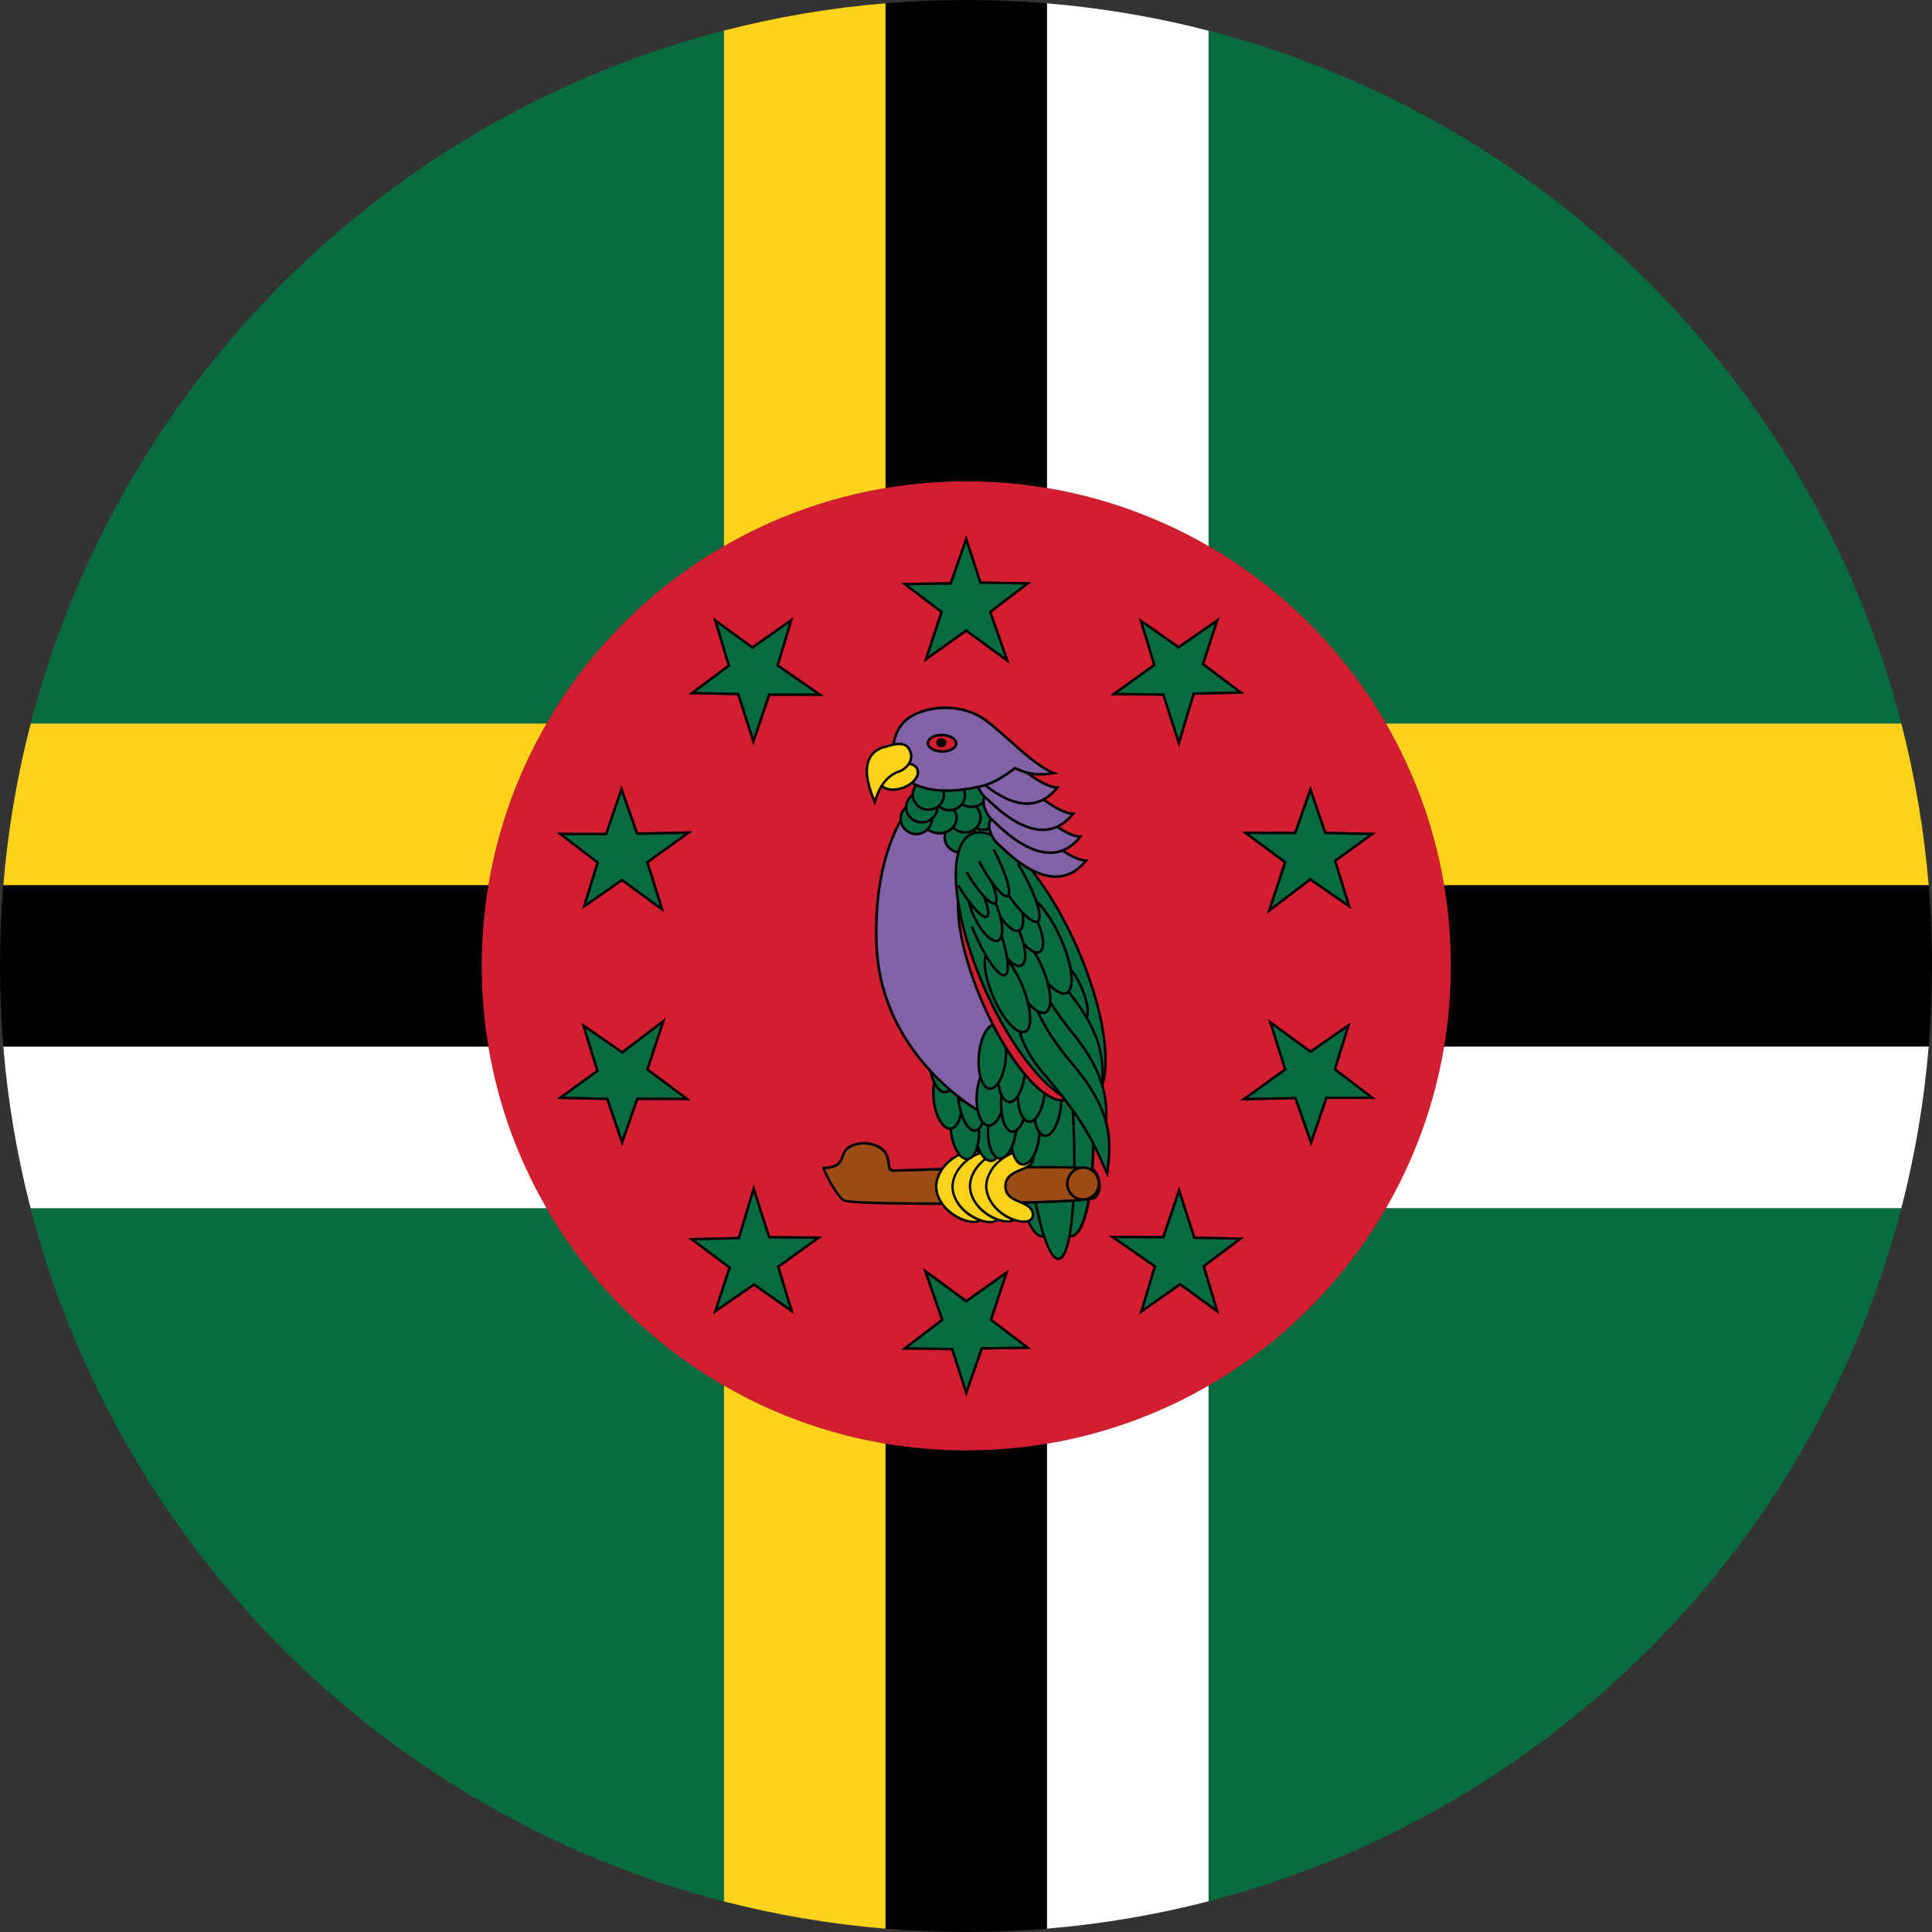
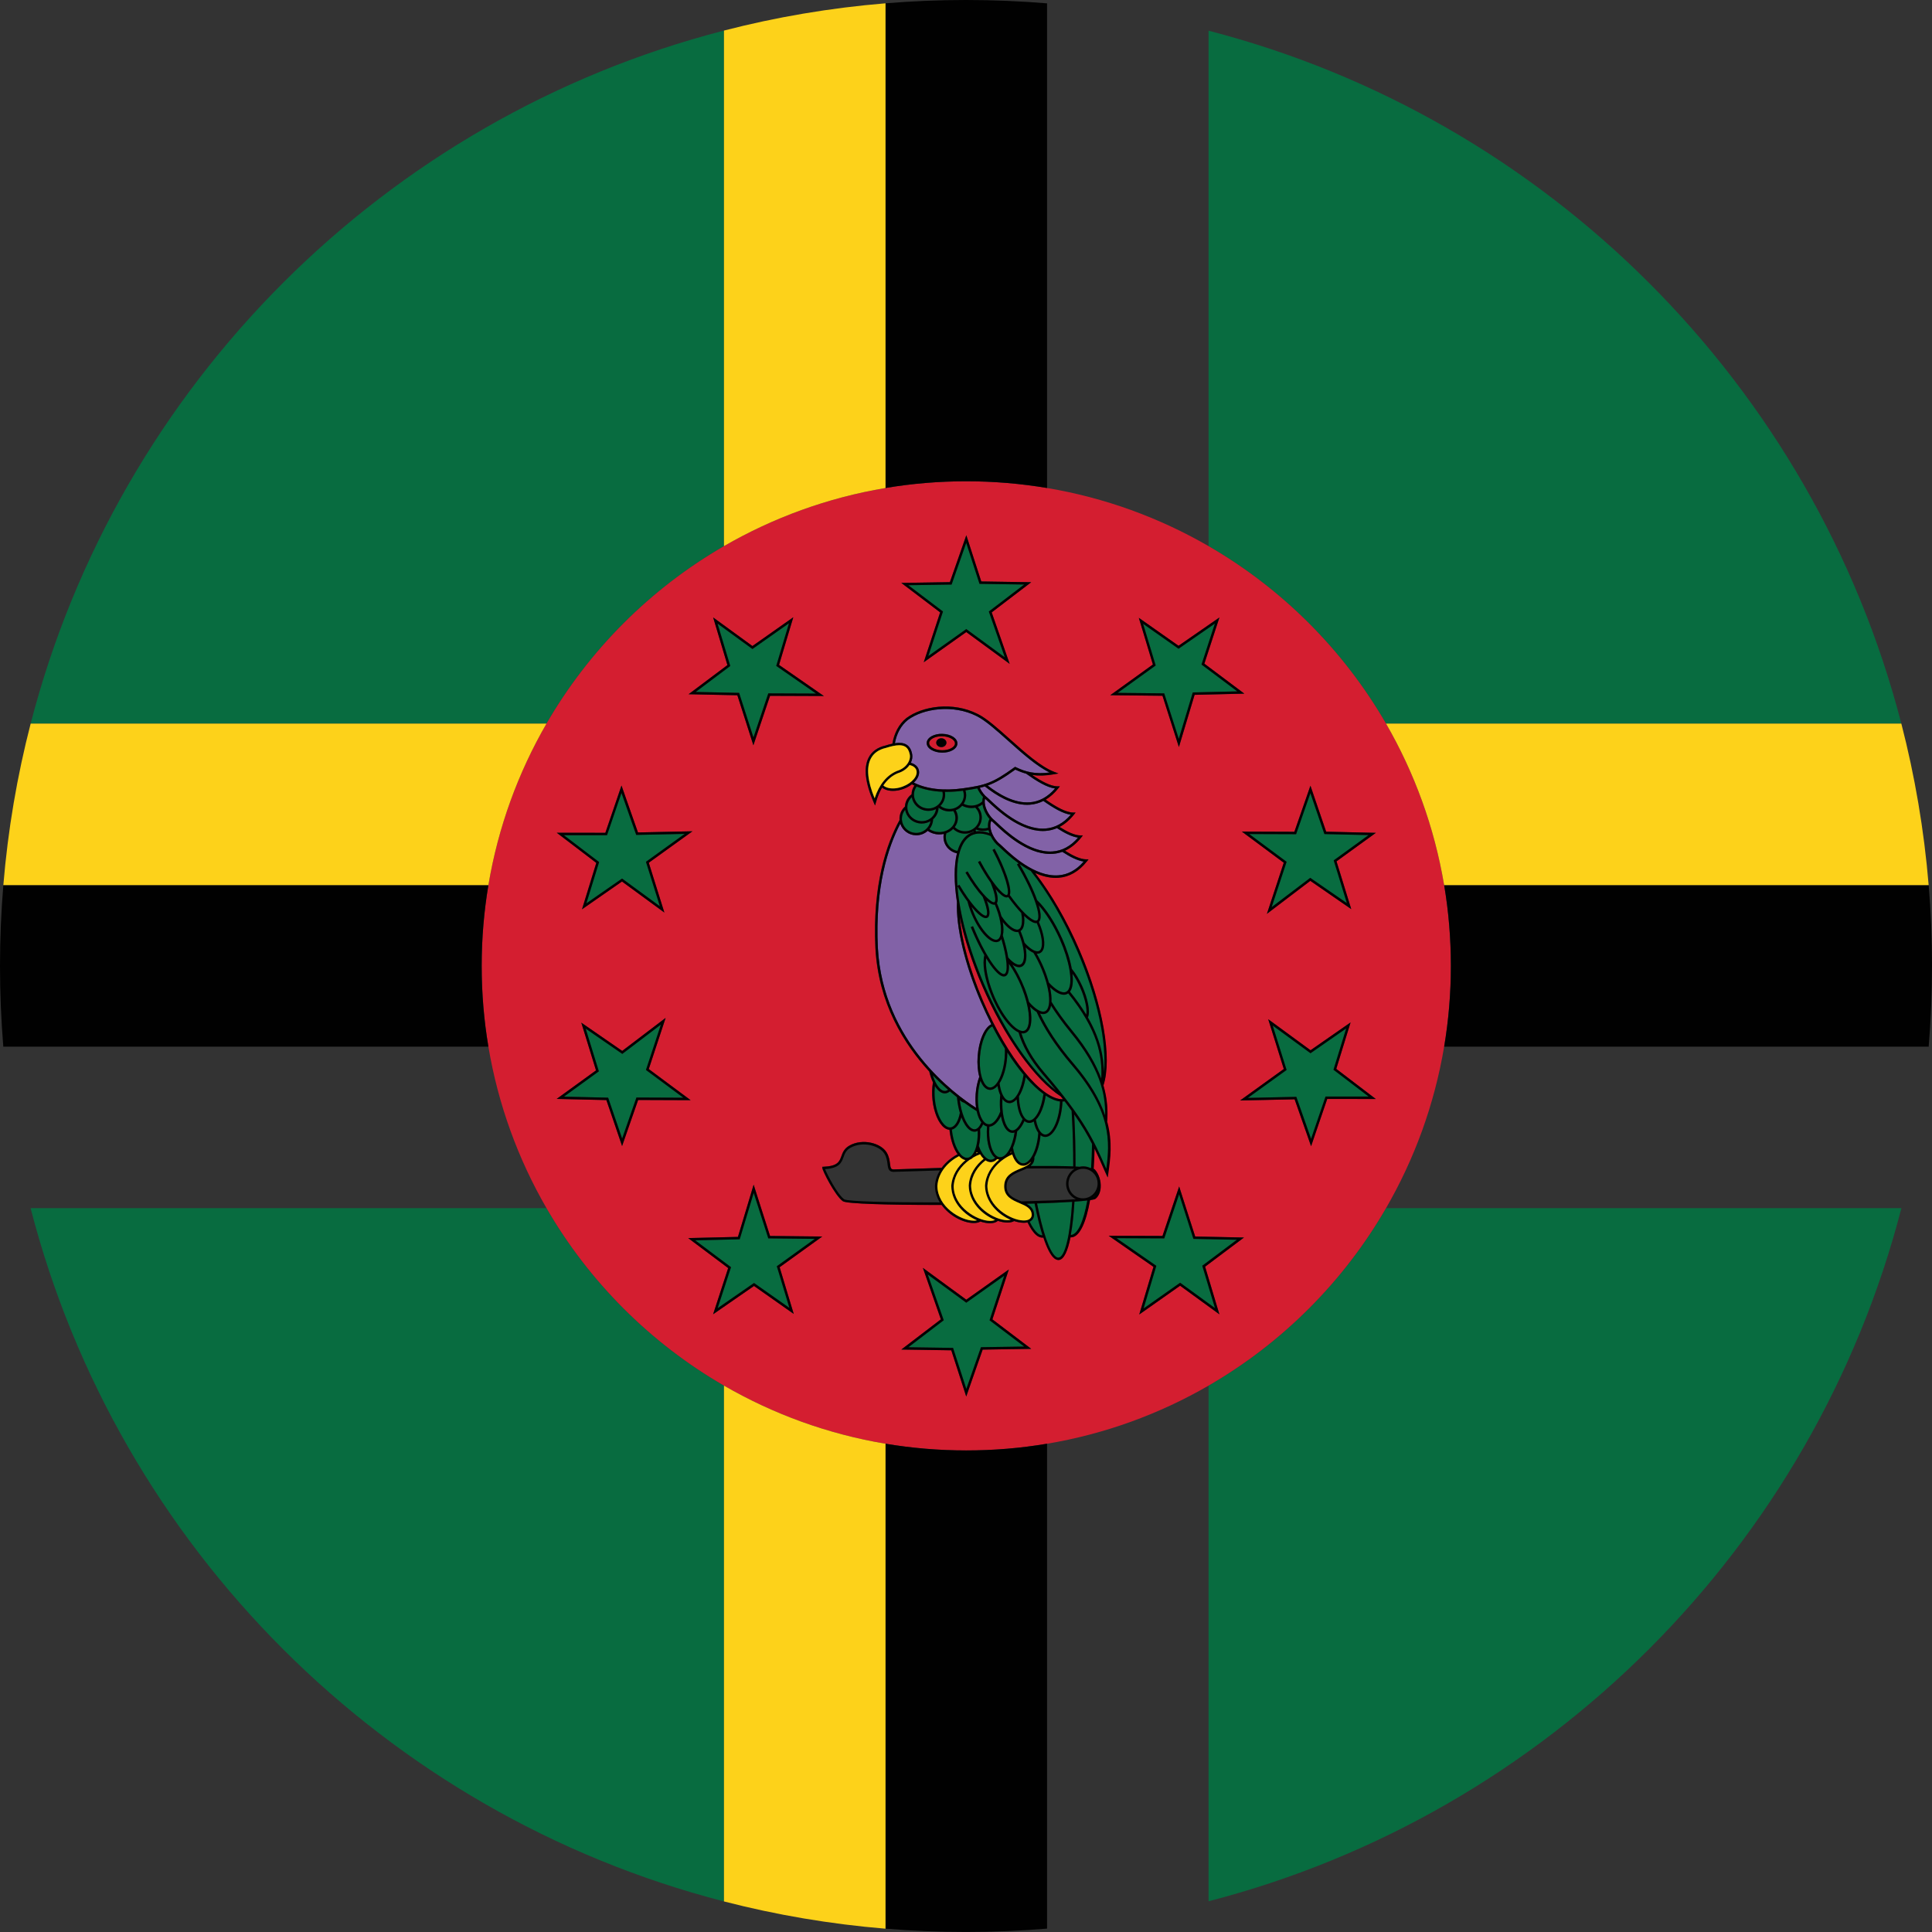
<svg xmlns="http://www.w3.org/2000/svg" id="Livello_2" data-name="Livello 2" viewBox="0 0 584 584">
  <rect x="0" y="0" width="584" height="584" fill="#333333" stroke="none" />
  <defs>
    <style>
      .cls-1 {
        fill: #d41e30;
      }

      .cls-2 {
        fill: #9d4c16;
      }

      .cls-3 {
        fill: #010101;
      }

      .cls-4 {
        fill: #8262a7;
      }

      .cls-5 {
        fill: #fdd21a;
      }

      .cls-6 {
        fill: #086c40;
      }

      .cls-7 {
        fill: #fff;
      }
    </style>
  </defs>
  <g id="Layer_1" data-name="Layer 1">
    <g>
-       <path class="cls-2" d="M282.62,358.48c.03,1.84.58,3.51,1.47,4.98-14.93.03-27.91-.26-28.92-.95-2.05-1.48-5.1-7.46-5.77-9.11,4.37-.29,4.99-2,5.59-3.64.38-1.06.75-2.06,2.1-2.82,3.62-2.04,8.75-.69,10.26,1.81.67,1.1.81,2.22.92,3.12.15,1.2.3,2.34,1.78,2.36.38,0,2.34-.06,5.59-.17,2.94-.1,5.77-.19,8.48-.27-.84,1.37-1.4,2.94-1.51,4.69ZM327.49,353.3s-.04,0-.06,0c-2.4,0-4.38,1.96-4.43,4.4-.03,1.21.42,2.34,1.24,3.2.81.84,1.89,1.31,3.06,1.33.02,0,.04,0,.06,0,2.4,0,4.38-1.96,4.43-4.4.03-1.21-.42-2.34-1.24-3.2-.81-.84-1.89-1.31-3.05-1.33ZM310.33,353.2c-.51.26-1.07.49-1.62.72-2.15.89-4.38,1.82-4.44,4.57-.06,2.71,1.99,3.59,4.16,4.51.11.05.22.09.33.14,6.64-.16,12.48-.38,16.47-.65-.56-.26-1.08-.62-1.52-1.08-.97-1-1.48-2.32-1.45-3.73.04-1.87,1.06-3.49,2.54-4.39-3.34-.13-8.17-.17-14.47-.1ZM330.52,361.86c.06-.02.1-.04.14-.07.19-.15.35-.33.5-.54-.2.22-.41.42-.64.6Z" />
      <path class="cls-6" d="M284.26,243.62c.91-.9,1.42-2.08,1.44-3.34,0-.31-.02-.62-.08-.92.2,0,.4,0,.61,0,1.56,0,3.19-.12,4.86-.35.16.45.24.92.24,1.42-.04,2.31-2.05,4.17-4.43,4.11-.98-.02-1.9-.35-2.65-.93ZM293.51,243.52c1.23.03,2.39-.38,3.27-1.13.05-.04.09-.09.14-.13,0-.49.09-.94.23-1.36-.65-.69-1.28-1.6-1.73-2.59-1.07.22-2.24.41-3.58.61.15.49.24,1,.23,1.53-.02.93-.3,1.79-.78,2.52.66.34,1.41.54,2.23.55ZM307.88,312.08c-2.73-1.2-6.16-5.85-8.48-11.79-1.84-4.71-2.51-9.04-1.85-11.55-1.38-2.38-2.8-5.29-4.11-8.49l.68-.28c3.52,8.59,7.18,13.75,8.99,14.41.23.08.41.09.56.01,1.06-.56.77-4.67-.97-10.52-.34.54-.83.86-1.41.92-.07,0-.14.01-.21.01-2.34,0-5.69-4.05-7.72-9.41-.38-.99-.68-1.95-.91-2.88-1-1.35-2.03-2.91-3.04-4.62.63,8.26,3.42,18.81,8.04,29.57,6.3,14.66,14.59,26.54,21.73,32.12-1.23-1.52-2.57-3.14-4.07-4.88-3.95-4.62-6.14-8.83-7.24-12.62ZM298.17,350.04c.53.41,1.05.58,1.56.5.38-.06.74-.25,1.06-.56-.17-.13-.33-.28-.48-.45-1.49-1.65-2.25-5.05-1.97-8.86,0-.06,0-.12.01-.17-.41-.1-.81-.32-1.17-.64-.27.58-.58,1.05-.92,1.42.12,1.9-.02,3.66-.38,5.13.59,1.64,1.39,2.93,2.29,3.63ZM297.42,339.08c.45.49.93.75,1.44.77.02,0,.03,0,.05,0,1.3,0,2.57-1.53,3.45-3.84-.14-1.34-.17-2.82-.06-4.35.01-.2.03-.4.05-.6-.35-.79-.63-1.74-.81-2.8-.69.77-1.45,1.2-2.23,1.2-.02,0-.04,0-.05,0-.66-.02-1.27-.33-1.8-.92-.42-.46-.78-1.09-1.07-1.84-.37,1.23-.64,2.62-.74,4.08-.26,3.56.44,6.82,1.79,8.31ZM291.49,333.34c-.35-.09-.71-.27-1.05-.54-.11-.09-.22-.18-.33-.29.49,3.88,1.82,7.22,3.37,8.41.44.34.88.48,1.29.41.71-.11,1.37-.85,1.87-2.07-.64-.84-1.13-2.03-1.43-3.43-.87-.54-2.16-1.37-3.72-2.5ZM291.62,251.27c2.38.02,4.38-1.8,4.43-4.11.02-1.12-.41-2.17-1.22-2.98-.02-.02-.03-.03-.05-.05-.38.08-.77.12-1.17.12-.04,0-.07,0-.11,0-.97-.02-1.88-.27-2.66-.7-.53.59-1.2,1.06-1.96,1.36.43.72.66,1.54.64,2.41-.02.97-.35,1.9-.94,2.69.77.76,1.84,1.24,3.02,1.26ZM289.45,257.24c.17-.55.35-1.07.57-1.56.92-2.11,2.27-3.49,3.99-4.1.11-.04.22-.07.33-.1-.02-.05-.05-.1-.07-.15-.75.43-1.63.68-2.56.68-.03,0-.06,0-.09,0-1.36-.02-2.59-.57-3.49-1.44-.1.1-.2.2-.31.3-.5.43-1.08.76-1.71,1-.1.35-.16.72-.17,1.1-.02,1.14.41,2.23,1.22,3.05.63.64,1.43,1.07,2.31,1.23ZM323.42,299.76c1.98,2.45,3.6,4.76,4.92,6.94.3-1.55-.24-4.65-1.85-8.24-.7-1.56-1.5-2.98-2.32-4.14.23,2.09.1,3.8-.44,4.91-.09.19-.2.37-.32.52ZM324.22,311.65c4.45,5.41,7.12,10.16,8.67,14.39.39-6.76-1.06-14.73-9.98-25.76-.22.16-.47.28-.74.35-.19.05-.38.07-.58.07-1.2,0-2.65-.83-4.19-2.28.36,1.67.52,3.17.45,4.42,1.65,2.67,3.73,5.6,6.37,8.82ZM314.01,273.67c.71,2.43.82,4.28.04,5.02,1.57,3.62,2.06,6.9,1.24,8.52-.3.58-.76.94-1.34,1.05-.12.02-.24.03-.36.03-.06,0-.13,0-.19,0,.78,1.36,1.52,2.85,2.18,4.44.61,1.48,1.1,2.92,1.48,4.28,1.99,2.15,3.79,3.21,4.94,2.91.46-.12.83-.45,1.1-1,1.2-2.47.1-8.6-2.69-14.89-1.97-4.46-4.28-8.01-6.39-10.35ZM313.17,279.03c-.12,0-.24-.01-.37-.04-.84-.17-1.96-.92-3.24-2.15.19,1.67.05,3.04-.45,3.9-.17.29-.39.52-.63.69.06.13.11.27.17.4.44,1.08.79,2.14,1.05,3.14,1.62,1.79,3.15,2.73,4.12,2.56.36-.07.63-.28.82-.66.72-1.41.21-4.49-1.24-7.86-.07.01-.14.02-.22.02ZM299.08,251.84c-.11-.3-.2-.6-.27-.91-.51.14-1.04.22-1.59.22-.04,0-.07,0-.11,0-.71-.01-1.4-.15-2.04-.4-.07.06-.13.11-.2.17.06.13.12.27.17.4,1.24-.19,2.59,0,4.03.52ZM282.15,247.56s-.06.05-.09.08c-.03,1.13-.45,2.16-1.12,2.98.8.54,1.8.87,2.88.89,1.33.02,2.56-.41,3.5-1.21.93-.79,1.45-1.85,1.47-2.99.01-.79-.22-1.53-.64-2.18-.38.09-.77.14-1.17.14-.03,0-.06,0-.09,0-1.18-.02-2.3-.43-3.19-1.16-.02,1.32-.58,2.54-1.56,3.45ZM296.99,243.16c-.43.32-.9.57-1.41.76.79.91,1.22,2.05,1.2,3.26-.02,1.14-.44,2.18-1.13,3,.47.15.96.24,1.48.24.54.02,1.06-.06,1.56-.21,0-.08-.02-.17-.03-.25-.07-.9.1-1.71.47-2.4-1-1.15-1.89-2.77-2.13-4.4ZM299.98,310.26c-1.78.78-3.42,4.6-3.74,9.08-.28,3.8.41,7.21,1.76,8.7.4.44.83.67,1.28.68.01,0,.02,0,.04,0,2.02,0,4.03-4.2,4.4-9.22.06-.88.07-1.74.04-2.57-1.28-2.07-2.55-4.3-3.77-6.67ZM290,267.44c3.36,5.72,6.55,9.07,7.85,9.33.21.04.29-.02.31-.04.51-.39.18-2.5-1.11-5.68-1.59-1.74-3.44-4.3-5.2-7.29l.63-.37c3.36,5.72,6.55,9.07,7.85,9.33.21.04.29-.02.31-.04.52-.4.17-2.6-1.2-5.91-1.23-1.72-2.53-3.84-3.8-6.2l.65-.35c3.4,6.37,6.6,10.07,7.89,10.32.18.04.25-.02.27-.04.82-.69-.47-6.19-4.43-13.59l.65-.35c2.94,5.5,5.35,11.9,4.58,14,3.39,4.75,6.27,7.43,7.7,7.71.24.05.43.02.56-.08,1.32-.99-.86-8.17-6.1-16.91l.52-.31c-2.37-1.71-4.27-3.51-5.4-4.58-.25-.23-.45-.43-.61-.57-.87-.65-1.82-1.8-2.47-3.12-1.92-.79-3.68-.96-5.2-.43-1.52.54-2.72,1.78-3.56,3.7-1.24,2.83-1.64,6.92-1.28,11.81l.59-.35ZM315.94,342.95s.02,0,.04,0c2.02,0,4.03-4.2,4.4-9.22.02-.26.03-.52.04-.78-1.33-.16-2.79-.77-4.33-1.78-.47,3.27-1.59,5.95-2.96,7.3.3,1.66.83,3.02,1.53,3.79.4.44.83.67,1.28.68ZM280.61,198.3l11.47-8.15,11.65,8.53-4.83-13.84,10.69-8.16-13.51-.2-4.01-12.4-4.42,12.61-13.07.2,10.47,7.94-4.43,13.46ZM177.24,273.06l10.79-7.5,11.43,8.37-4.21-13.43,11.71-8.44-14.65.31-4.46-12.69-4.37,12.79h-13.03s10.63,8.09,10.63,8.09l-3.85,12.49ZM223.42,209.44l4.33,13.49,4.49-13.34,14.44.06-12.04-8.36,3.85-12.89-11.05,7.78-10.53-7.67,3.84,12.8-10.46,7.85,13.14.27ZM195.25,323.42l4.52-13.71-11.67,8.86-11.07-7.64,3.98,12.91-10.55,7.65,13.36.31,4.23,12.37,4.32-12.41,14.17.06-11.3-8.39ZM304.44,319.55c-.24,3.27-1.11,6.1-2.29,7.89.26,2.03.84,3.69,1.67,4.61.4.44.83.67,1.28.68.01,0,.02,0,.04,0,1.84,0,3.66-3.47,4.25-7.86-1.63-1.95-3.27-4.22-4.9-6.74,0,.47-.02.95-.06,1.43ZM365.32,418.84v155.87c102.39-26.48,182.99-107.11,209.43-209.51h-155.78c-12.86,22.24-31.4,40.78-53.64,53.64ZM165.2,365.2H9.25c26.45,102.46,107.12,183.12,209.59,209.56v-155.92c-22.24-12.86-40.78-31.4-53.64-53.64ZM351.93,209.59l4.41,13.75,4.23-14.03,13.45-.32-10.81-8.11,4.04-12.39-10.99,7.61-10.69-7.52,3.8,12.58-11.49,8.28,14.07.15ZM232.24,374.33l-4.41-13.75-4.23,14.03-13.44.32,10.81,8.11-4.04,12.39,10.99-7.61,10.69,7.52-3.8-12.58,11.49-8.28-14.07-.15ZM303.55,385.63l-11.47,8.15-11.64-8.53,4.83,13.83-10.69,8.16,13.51.2,4.01,12.4,4.42-12.61,13.07-.2-10.47-7.94,4.43-13.46ZM310.03,325.61c-.39,2.37-1.11,4.4-2.02,5.8.06,2.92.72,5.39,1.81,6.6.4.44.83.67,1.28.68.01,0,.02,0,.04,0,1.85,0,3.69-3.53,4.27-7.99-1.72-1.24-3.54-2.96-5.38-5.09ZM305.14,333.46s-.04,0-.05,0c-.66-.02-1.27-.33-1.8-.92-.1-.11-.19-.22-.28-.34-.21,3.9.5,7.43,1.82,8.88.38.41.78.63,1.2.64,1.03,0,2.19-1.26,3.08-3.42-.98-1.24-1.62-3.42-1.78-5.97-.67.73-1.42,1.15-2.18,1.15ZM306.05,342.44h-.04c-.63-.01-1.21-.31-1.72-.88-.79-.87-1.38-2.34-1.72-4.16-.93,1.88-2.17,3.08-3.49,3.17,0,.05,0,.11-.01.16-.26,3.56.44,6.82,1.79,8.31.45.49.93.75,1.44.77,1.92.08,3.8-3.24,4.41-7.47-.21.07-.43.11-.65.11ZM304.75,289.43c1.32,1.5,2.59,2.3,3.46,2.19.37-.05.65-.25.87-.62.88-1.5.42-5.07-1.12-8.88-.06-.14-.11-.27-.17-.4-.03,0-.06.01-.09.02-.08.01-.16.02-.25.02-1.27,0-2.84-1.16-4.37-3.07.28,1.63.3,3.04.04,4.1.75,2.4,1.32,4.7,1.62,6.65ZM317.71,303.99c-.1.5-.25.95-.45,1.32-.37.67-.91,1.08-1.57,1.19-.12.02-.25.03-.38.03-.3,0-.61-.06-.93-.16,1.99,4.17,5.07,9.19,10.21,15.18,5.07,5.93,7.93,11.07,9.47,15.62.15-6.61-1.67-14.42-10.41-25.06-2.41-2.94-4.36-5.64-5.94-8.13ZM321.83,332.93c-.22.03-.44.05-.67.06-.01.26-.02.53-.04.8-.41,5.57-2.65,9.9-5.13,9.9-.02,0-.04,0-.05,0-.5-.01-.97-.19-1.4-.54-.23,2.65-.93,4.99-1.88,6.65,0,.06.01.12.01.19.03,1.07-.4,1.82-1.06,2.4,0,.03,0,.05.01.08,5.48-.04,9.72,0,12.81.13.02-5.07-.14-10.71-.49-16.82-.65-.9-1.34-1.85-2.1-2.83ZM326.35,352.68c.35-.07.7-.12,1.07-.12.02,0,.05,0,.08,0,.71.01,1.39.17,2.02.46.11.02.2.04.3.06.15-2.28.25-4.72.29-7.31-1.39-2.72-3.05-5.54-5.38-8.89.29,5.37.42,10.71.4,15.73.44.02.85.05,1.24.07ZM309.26,351.65s.03,0,.05,0c2.1,0,4.17-4.04,4.52-8.88,0-.12.01-.23.02-.35-.6-.82-1.07-2.01-1.36-3.42-.43.28-.88.43-1.34.43-.02,0-.04,0-.05,0-.51-.01-.99-.2-1.43-.57-.61,1.4-1.35,2.47-2.16,3.06-.22,1.89-.68,3.6-1.29,4.99.29,1.72.85,3.13,1.61,3.98.45.49.93.75,1.44.77ZM284.44,329.31c.47.36.93.51,1.38.44.27-.04.52-.16.76-.34-1.47-1.28-3.03-2.74-4.61-4.38.62,1.97,1.5,3.53,2.47,4.27ZM313.49,363.77c1.7,8.49,3.68,14.42,5.58,16.01.32.27.62.39.91.36,1.91-.2,3.47-6.42,4.12-16.87-2.9.19-6.53.35-10.61.49ZM323.68,373.3s.09,0,.13,0c1.95-.2,3.7-3.96,4.86-10.41-1.02.12-2.33.24-3.88.35-.24,3.86-.61,7.29-1.11,10.07ZM313.34,305.88c-.64-.38-1.31-.92-1.98-1.6.6,3.03.53,5.52-.27,6.91-.38.66-.93,1.06-1.59,1.16-.11.02-.22.02-.33.02-.14,0-.28-.02-.43-.04,1.12,3.59,3.23,7.55,6.94,11.88,12.22,14.28,14.92,20.43,18.66,28.95l.07.16c1.08-8.06,1.65-17.26-10.38-31.3-5.52-6.44-8.69-11.77-10.69-16.14ZM360.74,374.49l-4.32-13.49-4.49,13.34-14.44-.06,12.04,8.36-3.85,12.89,11.05-7.78,10.53,7.67-3.84-12.8,10.46-7.85-13.14-.27ZM290.99,349.48c.53.41,1.05.58,1.56.5,1.89-.28,3.16-3.87,3.01-8.14-.21.11-.43.19-.67.23-.11.02-.21.03-.32.03-.51,0-1.03-.2-1.53-.58-.93-.72-1.77-2.06-2.43-3.79-.58,2.02-1.59,3.42-2.87,3.74,0,.05,0,.11.02.16.38,3.55,1.65,6.63,3.24,7.86ZM278.55,248.21c1.17.03,2.27-.4,3.1-1.18.71-.66,1.16-1.52,1.28-2.46-.71.35-1.49.53-2.3.53-.03,0-.06,0-.1,0-1.36-.02-2.62-.56-3.56-1.5-.73-.73-1.19-1.64-1.36-2.62,0,0-.01,0-.02.01-.83.78-1.3,1.82-1.32,2.93-.02,1.12.41,2.17,1.22,2.98.81.81,1.89,1.27,3.06,1.29ZM276.91,251.77c2.15.05,3.99-1.5,4.36-3.55-.79.47-1.69.72-2.63.72-.03,0-.06,0-.1,0-1.36-.02-2.62-.56-3.56-1.5-.74-.74-1.2-1.66-1.37-2.65-.59.72-.96,1.63-.97,2.62-.04,2.36,1.88,4.32,4.28,4.36ZM280.55,244.37c1.16.03,2.27-.4,3.1-1.18.83-.78,1.3-1.82,1.32-2.93,0-.32-.03-.63-.09-.93-2.93-.13-5.57-.67-7.8-1.59-.51.68-.8,1.5-.81,2.36-.02,1.12.41,2.17,1.22,2.98.81.81,1.89,1.27,3.06,1.29ZM290.15,336.38c-.38-1.3-.67-2.74-.83-4.27-.02-.15-.03-.3-.04-.45-.69-.54-1.4-1.13-2.15-1.76-.37.31-.77.52-1.2.58-.11.02-.22.03-.33.03-.54,0-1.08-.2-1.61-.61-.49-.38-.96-.93-1.38-1.62-.15,1.27-.16,2.69,0,4.14.38,3.55,1.65,6.63,3.24,7.86.53.41,1.05.58,1.56.5,1.3-.2,2.3-1.95,2.76-4.4ZM310.28,363.87c1.28.71,2.28,1.66,2.32,3.36-.05.96-.53,1.66-1.35,2.06.79,1.63,1.61,2.83,2.43,3.51.5.42.99.61,1.45.6-.83-2.63-1.64-5.87-2.38-9.6-.8.03-1.63.05-2.46.07ZM309.38,311.63c.45-.07.8-.33,1.07-.8,1.15-1.98.55-6.8-1.48-11.99-1.18-3.02-2.6-5.57-4-7.51.12,1.92-.15,3.27-.96,3.7-.18.09-.37.14-.57.14-.18,0-.38-.04-.58-.11-1.25-.45-2.95-2.43-4.75-5.39-.33,2.42.38,6.27,1.97,10.35,2.87,7.35,7.14,11.96,9.3,11.61ZM315.56,305.78c.44-.08.79-.35,1.05-.82,1.1-2,.41-6.81-1.73-11.95-.77-1.85-1.63-3.53-2.51-4.98-.74-.31-1.55-.89-2.38-1.67.41,2.17.33,3.98-.28,5.02-.33.57-.82.91-1.41.98-.08,0-.16.02-.25.02-.61,0-1.3-.28-2.02-.78,1.32,1.95,2.58,4.34,3.61,6.99.58,1.48,1.04,2.92,1.38,4.28,1.76,2.05,3.42,3.11,4.53,2.92ZM308.18,261.15c2.19,3.67,4.15,7.65,5.31,10.91,2.56,2.44,5.35,6.62,7.58,11.66,1.44,3.25,2.43,6.42,2.9,9.11,1.12,1.34,2.25,3.2,3.2,5.32,1.57,3.52,2.51,7.57,1.67,9.38,3.73,6.49,4.79,11.88,4.81,16.55,1-8.69-1.92-22.45-7.99-36.56-4.14-9.63-9.14-18.07-14.11-24.3-1.2-.63-2.33-1.35-3.38-2.09ZM307.61,281c.37-.05.65-.25.87-.62.51-.88.57-2.47.21-4.41-1.22-1.28-2.55-2.92-3.92-4.82-.12.07-.28.13-.49.13-.08,0-.16,0-.25-.02-.76-.15-1.84-1.05-3.07-2.51.63,1.96.83,3.51.36,4.25.18.42.36.85.53,1.29.34.9.62,1.78.85,2.63,1.8,2.7,3.71,4.23,4.91,4.08ZM406.93,310.87l-10.79,7.5-11.43-8.37,4.2,13.43-11.71,8.44,14.65-.32,4.46,12.69,4.37-12.79h13.03s-10.63-8.09-10.63-8.09l3.85-12.49ZM396.11,239.76l-4.32,12.41-14.17-.05,11.3,8.39-4.52,13.71,11.67-8.86,11.07,7.64-3.98-12.91,10.55-7.65-13.36-.31-4.23-12.37ZM418.96,218.72h155.77c-26.46-102.37-107.04-182.97-209.41-209.44v155.8c22.24,12.86,40.78,31.4,53.64,53.64ZM218.84,165.08V9.24C116.4,35.67,35.74,116.3,9.27,218.72h155.93c12.86-22.24,31.4-40.78,53.64-53.64ZM298.6,277.31c-.13.1-.33.2-.63.2-.08,0-.17,0-.27-.03-.96-.19-2.4-1.45-4.03-3.41.12.35.24.7.37,1.05,2.12,5.58,5.47,9.12,7.17,8.93.37-.04.66-.24.88-.61.91-1.48.54-5.06-.92-8.9-.15-.38-.3-.75-.45-1.12-.08.02-.16.03-.26.03-.08,0-.17,0-.27-.03-.5-.1-1.15-.5-1.88-1.14.86,2.48,1.1,4.4.29,5.01Z" />
      <path class="cls-4" d="M319.51,250.34c2.32,1.5,4.47,2.6,6.36,2.86-2.22,2.57-4.8,3.97-7.68,4.17-7.11.5-14.2-6.21-16.86-8.74-.25-.24-.46-.44-.65-.6-1.36-1.01-2.85-3.29-3.01-5.35-.03-.44,0-.84.08-1.22.09.07.18.14.26.21.16.14.36.34.61.57,2.63,2.49,9.46,8.96,16.61,8.96.27,0,.54,0,.81-.03,1.21-.09,2.36-.37,3.46-.84ZM295.04,334.87c-.19-1.27-.23-2.68-.13-4.16.14-1.94.53-3.71,1.09-5.2-.47-1.75-.65-3.93-.49-6.23.35-4.82,2.08-8.71,4.14-9.67-1.11-2.18-2.18-4.47-3.2-6.85-4.92-11.46-7.5-22.6-7.19-30.07-.91-5.89-.94-11,0-14.75-1-.2-1.92-.69-2.64-1.43-.94-.97-1.45-2.23-1.43-3.58,0-.29.04-.58.09-.85-.44.1-.89.15-1.36.15-.04,0-.08,0-.12,0-1.28-.02-2.44-.43-3.38-1.08-.91.83-2.12,1.34-3.45,1.34-.03,0-.06,0-.09,0-2.24-.04-4.11-1.51-4.75-3.5-3.7,7.09-7.66,19.15-6.78,37.54,1.52,28.45,23.28,44.28,29.68,48.34ZM306.91,232.64c-3.54,2.55-5.88,3.93-8.36,4.81,3.4,2.65,8.04,5.4,12.68,5.08,2.88-.2,5.46-1.61,7.68-4.17-2.52-.35-5.52-2.19-8.75-4.49-1.13-.31-2.19-.73-3.25-1.22ZM311.28,243.26c-.27.02-.54.03-.81.03-4.78,0-9.42-2.9-12.76-5.56-.5.15-1.01.29-1.55.42.6,1.24,1.48,2.35,2.32,2.97.19.17.4.36.65.6,2.66,2.53,9.72,9.24,16.86,8.74,2.88-.2,5.46-1.61,7.68-4.17-2.4-.33-5.23-2.01-8.28-4.16-1.29.66-2.67,1.04-4.12,1.14ZM318.24,258.1c-.27.02-.54.03-.81.03-7.15,0-13.98-6.47-16.61-8.96-.25-.23-.45-.43-.61-.57-.18-.14-.37-.29-.56-.47-.23.52-.32,1.11-.27,1.78.15,2.07,1.65,4.34,3.01,5.35.19.17.4.37.65.6,2.67,2.53,9.72,9.24,16.86,8.73,2.88-.2,5.47-1.61,7.68-4.17-1.92-.26-4.11-1.39-6.47-2.93-.92.33-1.88.54-2.88.61ZM276.24,236.56c1.32-1.25,1.91-2.76,1.42-4.06-.34-.92-1.17-1.59-2.34-1.92.43-.89.57-1.83.4-2.66-.27-1.39-.84-2.32-1.75-2.86-.84-.5-1.96-.63-3.46-.41.49-2.78,1.85-5.41,3.95-7.05,4.59-3.41,13.62-4.77,20.79-1.12,2.56,1.26,5.93,4.27,9.5,7.45,4.24,3.79,8.61,7.69,12.53,9.57-4.45.59-7.26-.19-10.25-1.62l-.2-.09-.18.13c-6.51,4.71-8.74,5.41-15.47,6.35-5.93.86-11.23.19-14.95-1.71ZM284.85,227.52c1.15,0,2.24-.25,3.08-.72.93-.52,1.46-1.25,1.47-2.04.03-1.6-1.99-2.88-4.59-2.93-1.21-.03-2.35.23-3.22.72-.93.52-1.46,1.25-1.47,2.04-.01.8.48,1.54,1.4,2.09.85.51,1.99.81,3.19.83.05,0,.09,0,.14,0Z" />
      <path class="cls-1" d="M288.67,224.74c.02-1.14-1.75-2.14-3.87-2.18-.04,0-.09,0-.13,0-1.03,0-1.99.22-2.72.63-.7.39-1.09.89-1.09,1.42,0,.53.36,1.04,1.04,1.45.74.45,1.75.71,2.83.73,1.07.03,2.09-.2,2.85-.63.7-.39,1.09-.89,1.09-1.42ZM284.52,225.83c-.85-.02-1.53-.62-1.51-1.36.01-.73.71-1.32,1.56-1.3.85.02,1.53.62,1.51,1.36-.01.73-.71,1.32-1.56,1.3ZM365.32,165.08c-14.83-8.58-31.3-14.63-48.83-17.57-7.94-1.33-16.09-2.03-24.41-2.03s-16.47.69-24.41,2.03c-17.53,2.94-34,8.99-48.83,17.57-22.24,12.86-40.78,31.4-53.64,53.64-8.58,14.83-14.63,31.3-17.57,48.83-1.33,7.94-2.03,16.1-2.03,24.41s.69,16.47,2.03,24.41c2.94,17.53,8.99,34,17.57,48.83,12.86,22.24,31.4,40.78,53.64,53.64,14.83,8.58,31.3,14.63,48.83,17.57,7.94,1.33,16.09,2.03,24.41,2.03s16.47-.69,24.41-2.03c17.53-2.94,34-8.99,48.83-17.57,22.24-12.86,40.78-31.4,53.64-53.64,8.58-14.83,14.63-31.3,17.57-48.83,1.33-7.94,2.03-16.1,2.03-24.41s-.69-16.47-2.03-24.41c-2.94-17.53-8.99-34-17.57-48.83-12.86-22.24-31.4-40.78-53.64-53.64ZM344.24,186.76l12.01,8.45,12.36-8.55-4.55,13.96,12.08,9.06-15.03.36-4.75,15.78-4.96-15.49-15.77-.17,12.88-9.28-4.26-14.11ZM287.12,175.97l4.97-14.18,4.52,13.97,15.1.23-11.95,9.12,5.43,15.56-13.12-9.61-12.86,9.13,4.96-15.08-11.74-8.91,14.68-.23ZM215.58,186.64l11.87,8.64,12.35-8.69-4.3,14.4,13.54,9.4-16.26-.06-5.04,14.95-4.85-15.12-14.74-.31,11.74-8.81-4.31-14.4ZM182.97,251.74l4.88-14.29,4.98,14.18,16.47-.35-13.2,9.51,4.71,15.05-12.81-9.38-12.1,8.41,4.32-14.03-11.95-9.11,14.68.02ZM188.05,346.41l-4.75-13.89-15.02-.35,11.89-8.62-4.45-14.43,12.37,8.54,13.12-9.97-5.09,15.45,12.66,9.41-15.87-.06-4.85,13.92ZM239.93,397.16l-12.01-8.45-12.36,8.55,4.55-13.96-12.08-9.06,15.03-.36,4.75-15.78,4.96,15.49,15.77.17-12.88,9.28,4.26,14.11ZM297.04,407.95l-4.97,14.18-4.52-13.97-15.1-.23,11.95-9.12-5.43-15.56,13.12,9.61,12.86-9.13-4.96,15.08,11.74,8.91-14.68.23ZM334.79,355.93l-1.12-2.47c-.96-2.19-1.85-4.22-2.86-6.28-.05,2.13-.14,4.17-.27,6.11.16.07.28.14.35.21,1.22,1.34,1.92,3.49,1.77,5.48-.11,1.46-.66,2.65-1.55,3.37-.18.15-.76.29-1.66.42-1.2,6.79-3.12,10.98-5.56,11.24-.08,0-.17.01-.25.01-.03,0-.06,0-.1,0-.82,4.14-1.98,6.68-3.5,6.84-.05,0-.11,0-.16,0-.43,0-.86-.18-1.29-.54-1.09-.91-2.19-3.08-3.24-6.24-.03,0-.05,0-.08.01-.08,0-.15.01-.23.01-.62,0-1.24-.26-1.85-.77-.89-.75-1.77-2.06-2.63-3.84-.34.08-.71.12-1.11.12-.04,0-.07,0-.11,0-.88-.02-1.84-.2-2.83-.52-.51.3-1.18.46-1.99.46-.04,0-.07,0-.11,0-.87-.02-1.83-.2-2.82-.52-.54.47-1.34.72-2.35.72-.04,0-.07,0-.11,0-.88-.02-1.84-.2-2.82-.52-.51.3-1.18.46-1.99.46-.04,0-.07,0-.11,0-3.06-.05-7.21-2.12-9.62-5.47-.45,0-.89,0-1.33,0-14.76,0-27.46-.35-28.53-1.13-2.44-1.76-6.21-9.36-6.2-10.05v-.35s.35-.01.35-.01c4.32-.18,4.83-1.57,5.41-3.19.39-1.08.84-2.31,2.43-3.21,4.01-2.26,9.54-.75,11.25,2.07.75,1.24.9,2.44,1.02,3.41.16,1.27.26,1.71,1.06,1.72.35,0,2.42-.06,5.55-.17,3.15-.1,6.15-.2,9-.29,1.29-1.79,3.06-3.18,4.83-4.12-1.22-1.66-2.13-4.3-2.44-7.22,0-.06-.01-.12-.02-.17-.54-.04-1.09-.26-1.61-.66-1.74-1.34-3.12-4.62-3.52-8.36-.21-1.93-.14-3.75.14-5.31-.45-.95-.83-2.07-1.12-3.29-7.63-8.28-15.38-20.66-16.27-37.33-.92-19.21,3.41-31.6,7.29-38.69-.01-.16-.02-.32-.02-.48.03-1.43.66-2.7,1.65-3.59.06-1.27.6-2.45,1.55-3.33.14-.13.29-.25.45-.37,0,0,0,0,0,0,.02-.96.32-1.87.86-2.65-.26-.12-.51-.25-.76-.38-.7.54-1.55,1.02-2.52,1.38-1.08.4-2.18.61-3.21.61-.45,0-.89-.04-1.3-.12-.81-.16-1.48-.47-1.98-.89-.75,1.25-1.37,2.73-1.85,4.44l-.28.98-.41-.94c-2.57-5.91-3.09-10.45-1.54-13.5.95-1.87,2.72-3.14,5.1-3.67.77-.25,1.47-.44,2.11-.57.48-3.06,1.95-5.97,4.25-7.77h0c4.7-3.51,13.86-5.11,21.56-1.19,2.65,1.3,6.06,4.34,9.66,7.56,4.62,4.13,9.4,8.4,13.48,9.94l1.24.47-1.31.23c-2.64.47-4.77.5-6.65.22,2.86,1.94,5.54,3.39,7.64,3.43h.74s-.46.59-.46.59c-1.17,1.47-2.44,2.62-3.82,3.44,3.1,2.16,6.04,3.84,8.3,3.88h.74s-.46.59-.46.59c-1.33,1.68-2.8,2.93-4.4,3.77,2.35,1.49,4.54,2.53,6.31,2.56h.74s-.46.59-.46.59c-1.48,1.86-3.13,3.21-4.94,4.04,2.38,1.51,4.58,2.56,6.37,2.6h.74s-.46.59-.46.59c-2.45,3.08-5.35,4.75-8.65,4.99-.27.02-.54.03-.81.03-2.13,0-4.23-.58-6.19-1.45,4.76,6.16,9.47,14.22,13.4,23.34,7.1,16.51,9.9,32.6,7.22,40.84,1.22,4.18,1.36,7.84,1.11,11.13,1.59,6.06.9,11.04.29,15.43l-.18,1.28ZM368.59,397.28l-11.87-8.64-12.35,8.69,4.3-14.4-13.54-9.4,16.26.06,5.04-14.95,4.85,15.12,14.74.31-11.74,8.81,4.31,14.4ZM401.2,332.18l-4.88,14.29-4.98-14.18-16.47.35,13.2-9.51-4.71-15.05,12.8,9.38,12.1-8.41-4.32,14.03,11.95,9.11-14.68-.02ZM404,260.37l4.45,14.43-12.37-8.54-13.12,9.97,5.09-15.45-12.66-9.41,15.87.06,4.85-13.92,4.75,13.89,15.02.35-11.89,8.62ZM320.65,331.41c.22.28.44.57.66.84-6.25.35-16.71-12.36-24.19-29.78-3.97-9.25-6.41-18.25-7.02-25.23,1.37,6.36,3.63,13.39,6.68,20.5,6.86,15.97,16.14,28.65,23.87,33.67ZM295.58,347.64s-.04-.01-.07-.02c0-.02.02-.05.03-.07.01.03.03.06.04.09Z" />
      <path class="cls-3" d="M408.25,309.06l-12.1,8.41-12.8-9.38,4.71,15.05-13.2,9.51,16.47-.35,4.98,14.18,4.88-14.29,14.68.02-11.95-9.11,4.32-14.03ZM413.71,331.47h-13.03s-4.37,12.77-4.37,12.77l-4.46-12.69-14.65.32,11.71-8.44-4.2-13.43,11.43,8.37,10.79-7.5-3.85,12.49,10.63,8.1ZM279.22,200.19l12.86-9.13,13.12,9.61-5.43-15.56,11.95-9.12-15.1-.23-4.52-13.97-4.97,14.18-14.68.23,11.74,8.91-4.96,15.08ZM274.58,176.9l13.07-.2,4.42-12.61,4.01,12.4,13.51.2-10.69,8.16,4.83,13.84-11.65-8.53-11.47,8.15,4.43-13.46-10.47-7.94ZM351.39,210.32l4.96,15.49,4.75-15.78,15.03-.36-12.08-9.06,4.55-13.96-12.36,8.55-12.01-8.45,4.26,14.11-12.88,9.28,15.77.17ZM345.55,188.58l10.69,7.52,10.99-7.61-4.04,12.39,10.81,8.11-13.45.32-4.23,14.03-4.41-13.75-14.07-.15,11.49-8.28-3.8-12.58ZM584,292c0,8.21-.34,16.34-1,24.38h-146.46c1.33-7.94,2.03-16.1,2.03-24.41s-.69-16.47-2.03-24.41h146.46c.67,8.06,1.01,16.22,1.01,24.45ZM396.11,237.51l-4.85,13.92-15.87-.06,12.66,9.41-5.09,15.45,13.12-9.97,12.37,8.54-4.45-14.43,11.89-8.62-15.02-.35-4.75-13.89ZM403.15,260.08l3.98,12.91-11.07-7.64-11.67,8.86,4.52-13.71-11.3-8.39,14.17.05,4.32-12.41,4.23,12.37,13.36.31-10.55,7.65ZM267.67,147.51V1c8.02-.66,16.14-1,24.33-1s16.42.34,24.5,1.01v146.5c-7.94-1.33-16.09-2.03-24.41-2.03s-16.47.69-24.41,2.03ZM316.5,436.41v146.57c-8.08.67-16.25,1.01-24.5,1.01s-16.31-.34-24.33-1v-146.59c7.94,1.33,16.09,2.03,24.41,2.03s16.47-.69,24.41-2.03ZM361.28,373.77l-4.85-15.12-5.04,14.95-16.26-.06,13.54,9.4-4.3,14.4,12.35-8.69,11.87,8.64-4.31-14.4,11.74-8.81-14.74-.31ZM367.26,395.41l-10.53-7.67-11.05,7.78,3.85-12.89-12.04-8.36,14.44.06,4.49-13.34,4.32,13.49,13.14.27-10.46,7.85,3.84,12.8ZM304.95,383.74l-12.86,9.13-13.12-9.61,5.43,15.56-11.95,9.12,15.1.23,4.52,13.97,4.97-14.18,14.68-.23-11.74-8.91,4.96-15.08ZM309.59,407.03l-13.07.2-4.42,12.61-4.01-12.4-13.51-.2,10.69-8.16-4.83-13.83,11.64,8.53,11.47-8.15-4.43,13.46,10.47,7.94ZM232.77,373.6l-4.96-15.49-4.75,15.78-15.03.36,12.08,9.06-4.55,13.96,12.36-8.55,12.01,8.45-4.26-14.11,12.88-9.28-15.77-.17ZM238.61,395.34l-10.69-7.52-10.99,7.61,4.04-12.39-10.81-8.11,13.44-.32,4.23-14.03,4.41,13.75,14.07.15-11.49,8.28,3.8,12.58ZM147.63,316.38H1c-.66-8.04-1-16.17-1-24.38s.34-16.39,1.01-24.45h146.62c-1.33,7.94-2.03,16.1-2.03,24.41s.69,16.47,2.03,24.41ZM222.88,210.16l4.85,15.12,5.04-14.95,16.26.06-13.54-9.4,4.3-14.4-12.35,8.69-11.87-8.64,4.31,14.4-11.74,8.81,14.74.31ZM216.91,188.51l10.53,7.67,11.05-7.78-3.85,12.89,12.04,8.36-14.44-.06-4.49,13.34-4.33-13.49-13.14-.27,10.46-7.85-3.84-12.8ZM286.08,224.53c-.01.73-.71,1.32-1.56,1.3-.85-.02-1.53-.62-1.51-1.36.01-.73.71-1.32,1.56-1.3.85.02,1.53.62,1.51,1.36ZM289.4,224.75c.03-1.6-1.99-2.88-4.59-2.93-1.21-.03-2.35.23-3.22.72-.93.52-1.46,1.25-1.47,2.04-.01.8.48,1.54,1.4,2.09.85.51,1.99.81,3.19.83.05,0,.09,0,.14,0,1.15,0,2.24-.25,3.08-.72.93-.52,1.46-1.25,1.47-2.04ZM284.72,226.78c-1.08-.02-2.08-.28-2.83-.73-.68-.41-1.05-.93-1.04-1.45,0-.53.4-1.03,1.09-1.42.73-.41,1.69-.63,2.72-.63.04,0,.09,0,.13,0,2.12.04,3.89,1.04,3.87,2.18,0,.53-.4,1.03-1.09,1.42-.76.42-1.78.65-2.85.63ZM196.11,323.15l5.09-15.45-13.12,9.97-12.37-8.54,4.45,14.43-11.89,8.62,15.02.35,4.75,13.89,4.85-13.92,15.87.06-12.66-9.41ZM192.38,331.76l-4.32,12.41-4.23-12.37-13.36-.31,10.55-7.65-3.98-12.91,11.07,7.64,11.67-8.86-4.52,13.71,11.3,8.39-14.17-.06ZM175.92,274.87l12.1-8.41,12.81,9.38-4.71-15.05,13.2-9.51-16.47.35-4.98-14.18-4.88,14.29-14.68-.02,11.95,9.11-4.32,14.03ZM170.46,252.46h13.03s4.37-12.77,4.37-12.77l4.46,12.69,14.65-.31-11.71,8.44,4.21,13.43-11.43-8.37-10.79,7.5,3.85-12.49-10.63-8.1ZM334.67,339.23c.25-3.3.11-6.95-1.11-11.13,2.68-8.24-.13-24.33-7.22-40.84-3.92-9.13-8.64-17.18-13.4-23.34,1.97.87,4.07,1.45,6.19,1.45.27,0,.54,0,.81-.03,3.29-.23,6.2-1.91,8.65-4.99l.46-.58h-.74c-1.79-.05-3.99-1.1-6.37-2.61,1.8-.83,3.46-2.17,4.94-4.04l.46-.58h-.74c-1.77-.05-3.96-1.09-6.31-2.57,1.59-.84,3.07-2.1,4.4-3.77l.46-.58h-.74c-2.26-.05-5.2-1.74-8.3-3.9,1.37-.83,2.65-1.97,3.82-3.44l.46-.58h-.74c-2.1-.05-4.79-1.51-7.64-3.44,1.88.28,4.02.25,6.65-.22l1.31-.23-1.24-.47c-4.08-1.54-8.86-5.81-13.48-9.94-3.6-3.22-7.01-6.26-9.66-7.56-7.7-3.92-16.85-2.31-21.56,1.19h0c-2.3,1.81-3.78,4.72-4.25,7.77-.64.13-1.34.32-2.11.57-2.39.53-4.15,1.8-5.1,3.67-1.55,3.04-1.03,7.58,1.54,13.5l.41.94.28-.98c.49-1.7,1.1-3.18,1.85-4.44.5.42,1.17.73,1.98.89.41.08.85.12,1.3.12,1.03,0,2.13-.21,3.21-.61.96-.36,1.81-.84,2.52-1.38.25.13.5.26.76.38-.54.78-.84,1.69-.86,2.65,0,0,0,0,0,0-.15.11-.3.23-.45.37-.95.88-1.49,2.06-1.55,3.33-.99.89-1.62,2.16-1.65,3.59,0,.16,0,.32.02.48-3.88,7.09-8.21,19.48-7.29,38.69.89,16.66,8.64,29.05,16.27,37.33.29,1.22.67,2.34,1.12,3.29-.28,1.56-.35,3.38-.14,5.31.4,3.74,1.78,7.02,3.52,8.36.52.4,1.07.62,1.61.66,0,.06.01.12.02.17.31,2.93,1.23,5.57,2.44,7.22-1.78.94-3.54,2.34-4.83,4.12-2.86.09-5.85.18-9,.29-3.13.1-5.2.17-5.55.17-.8-.01-.9-.45-1.06-1.72-.12-.97-.28-2.17-1.02-3.41-1.71-2.82-7.24-4.33-11.25-2.07-1.59.9-2.04,2.12-2.43,3.21-.59,1.61-1.09,3.01-5.41,3.19h-.34s0,.36,0,.36c-.01.69,3.76,8.28,6.2,10.05,1.07.79,13.77,1.13,28.53,1.13.44,0,.89,0,1.33,0,2.42,3.36,6.56,5.42,9.62,5.47.04,0,.07,0,.11,0,.8,0,1.47-.16,1.99-.46.99.33,1.95.51,2.82.52.04,0,.07,0,.11,0,1.01,0,1.81-.25,2.35-.72.98.32,1.94.5,2.82.52.04,0,.07,0,.11,0,.8,0,1.47-.16,1.99-.46.99.33,1.95.51,2.83.52.04,0,.07,0,.11,0,.41,0,.78-.04,1.11-.12.85,1.79,1.74,3.1,2.63,3.84.61.52,1.23.77,1.85.77.08,0,.15,0,.23-.01.03,0,.05,0,.08-.01,1.05,3.16,2.15,5.32,3.24,6.24.43.36.86.54,1.29.54.05,0,.11,0,.16,0,1.52-.16,2.67-2.7,3.5-6.84.03,0,.06,0,.1,0,.08,0,.16,0,.25-.01,2.45-.25,4.36-4.45,5.56-11.24.91-.13,1.48-.27,1.66-.42.89-.72,1.44-1.92,1.55-3.37.15-1.99-.55-4.15-1.77-5.48-.07-.07-.19-.15-.35-.21.13-1.94.22-3.98.27-6.11,1,2.06,1.9,4.09,2.86,6.28l1.12,2.47.18-1.28c.61-4.39,1.3-9.37-.29-15.43ZM334.06,337.17c-1.54-4.55-4.39-9.69-9.47-15.62-5.14-6-8.22-11.01-10.21-15.18.32.11.63.16.93.16.13,0,.26-.01.38-.03.66-.11,1.2-.52,1.57-1.19.2-.37.35-.81.45-1.32,1.59,2.49,3.53,5.19,5.94,8.13,8.74,10.64,10.56,18.45,10.41,25.06ZM324.72,336.89c2.33,3.34,3.99,6.17,5.38,8.89-.04,2.59-.13,5.03-.29,7.31-.09-.02-.19-.04-.3-.06-.63-.29-1.31-.45-2.02-.46-.03,0-.05,0-.08,0-.37,0-.72.04-1.07.12-.39-.03-.8-.05-1.24-.07.02-5.01-.11-10.36-.4-15.73ZM324.8,353.3c-1.48.89-2.5,2.52-2.54,4.39-.03,1.4.49,2.73,1.45,3.73.44.46.96.82,1.52,1.08-3.99.27-9.83.49-16.47.65-.11-.05-.22-.09-.33-.14-2.17-.93-4.22-1.8-4.16-4.51.07-2.75,2.29-3.68,4.44-4.57.55-.23,1.1-.46,1.62-.72,6.3-.07,11.13-.03,14.47.1ZM324.42,352.58c-3.09-.13-7.33-.17-12.81-.13,0-.03,0-.05-.01-.08.66-.58,1.1-1.33,1.06-2.4,0-.06,0-.12-.01-.19.95-1.66,1.65-4,1.88-6.65.43.35.9.53,1.4.54.02,0,.04,0,.05,0,2.47,0,4.72-4.33,5.13-9.9.02-.27.03-.53.04-.8.23,0,.45-.02.67-.06.75.99,1.45,1.93,2.1,2.83.36,6.1.51,11.74.49,16.82ZM302.29,349.81c-.51-.02-1-.27-1.44-.77-1.34-1.49-2.04-4.75-1.79-8.31,0-.05,0-.11.01-.16,1.32-.09,2.56-1.28,3.49-3.17.34,1.82.93,3.29,1.72,4.16.52.57,1.1.86,1.72.88h.04c.22,0,.44-.04.65-.11-.61,4.23-2.49,7.56-4.41,7.47ZM305.76,348.27c-.13.05-.26.11-.38.17.05-.08.1-.16.15-.24.08.02.15.04.23.07,0,0,0,0,0,0ZM295.51,347.62s.02-.05.03-.07c.01.03.03.06.04.09-.02,0-.04-.01-.07-.02ZM295.57,348.4c-.16.07-.33.14-.49.22.05-.1.1-.21.15-.31.12.02.23.06.34.09ZM311.14,338.69s-.02,0-.04,0c-.45-.01-.88-.24-1.28-.68-1.09-1.21-1.75-3.68-1.81-6.6.91-1.4,1.64-3.43,2.02-5.8,1.85,2.13,3.66,3.85,5.38,5.09-.58,4.46-2.42,7.99-4.27,7.99ZM316.09,331.17c1.54,1.01,3,1.62,4.33,1.78,0,.26-.02.52-.04.78-.37,5.02-2.38,9.22-4.4,9.22-.01,0-.02,0-.04,0-.45-.01-.88-.24-1.28-.68-.71-.78-1.23-2.14-1.53-3.79,1.37-1.35,2.49-4.03,2.96-7.3ZM309.11,338.29c-.89,2.17-2.05,3.42-3.08,3.42-.42,0-.82-.22-1.2-.64-1.32-1.45-2.03-4.98-1.82-8.88.09.12.18.24.28.34.54.6,1.15.91,1.8.92.02,0,.04,0,.05,0,.76,0,1.51-.41,2.18-1.15.17,2.56.8,4.73,1.78,5.97ZM305.14,332.73s-.02,0-.04,0c-.45-.01-.88-.24-1.28-.68-.83-.92-1.41-2.58-1.67-4.61,1.18-1.79,2.05-4.63,2.29-7.89.04-.48.05-.96.06-1.43,1.62,2.53,3.27,4.79,4.9,6.74-.59,4.4-2.42,7.86-4.25,7.86ZM303.71,319.5c-.37,5.02-2.38,9.22-4.4,9.22-.01,0-.02,0-.04,0-.45-.01-.88-.24-1.28-.68-1.35-1.49-2.04-4.9-1.76-8.7.33-4.48,1.96-8.3,3.74-9.08,1.22,2.37,2.49,4.6,3.77,6.67.04.82.03,1.68-.04,2.57ZM296.38,326.69c.3.75.66,1.38,1.07,1.84.54.6,1.15.91,1.8.92.02,0,.04,0,.05,0,.78,0,1.54-.43,2.23-1.2.18,1.06.46,2.01.81,2.8-.02.2-.04.4-.05.6-.11,1.53-.09,3.01.06,4.35-.87,2.31-2.15,3.84-3.45,3.84-.02,0-.03,0-.05,0-.51-.02-1-.27-1.44-.77-1.34-1.49-2.04-4.75-1.79-8.31.11-1.46.37-2.85.74-4.08ZM296.64,339.28c-.5,1.22-1.16,1.95-1.87,2.07-.42.06-.85-.08-1.29-.41-1.55-1.19-2.88-4.53-3.37-8.41.11.1.22.2.33.29.35.27.7.45,1.05.54,1.56,1.13,2.84,1.97,3.72,2.5.3,1.41.79,2.59,1.43,3.43ZM296.26,341.28c.35-.36.65-.84.92-1.42.36.32.76.54,1.17.64,0,.06-.01.11-.01.17-.28,3.81.48,7.2,1.97,8.86.15.17.32.32.48.45-.32.31-.68.5-1.06.56-.5.08-1.03-.09-1.56-.5-.9-.7-1.7-1.99-2.29-3.63.36-1.48.5-3.24.38-5.13ZM307.5,341.92c.81-.59,1.55-1.66,2.16-3.06.44.36.92.55,1.43.57.02,0,.04,0,.05,0,.46,0,.91-.15,1.34-.43.29,1.41.76,2.59,1.36,3.42,0,.12-.01.23-.02.35-.35,4.84-2.41,8.88-4.52,8.88-.02,0-.03,0-.05,0-.51-.02-1-.27-1.44-.77-.76-.84-1.32-2.26-1.61-3.98.61-1.39,1.07-3.1,1.29-4.99ZM297.12,302.48c-3.97-9.25-6.41-18.25-7.02-25.23,1.37,6.36,3.63,13.39,6.68,20.5,6.86,15.97,16.14,28.65,23.87,33.67.22.28.44.57.66.84-6.25.35-16.71-12.36-24.19-29.78ZM297.45,297.45c-4.62-10.76-7.42-21.31-8.04-29.57,1.01,1.71,2.04,3.27,3.04,4.62.23.92.53,1.89.91,2.88,2.04,5.36,5.38,9.41,7.72,9.41.07,0,.14,0,.21-.01.58-.06,1.07-.38,1.41-.92,1.74,5.85,2.03,9.97.97,10.52-.15.08-.33.07-.56-.01-1.81-.66-5.47-5.82-8.99-14.41l-.68.28c1.31,3.2,2.73,6.11,4.11,8.49-.66,2.51,0,6.84,1.85,11.55,2.32,5.95,5.75,10.59,8.48,11.79,1.1,3.79,3.29,8,7.24,12.62,1.49,1.74,2.84,3.36,4.07,4.88-7.14-5.58-15.43-17.46-21.73-32.12ZM285.63,239.36c.2,0,.4,0,.61,0,1.56,0,3.19-.12,4.86-.35.16.45.24.92.24,1.42-.04,2.31-2.05,4.17-4.43,4.11-.98-.02-1.9-.35-2.65-.93.91-.9,1.42-2.08,1.44-3.34,0-.31-.02-.62-.08-.92ZM291.84,238.91c1.34-.19,2.51-.38,3.58-.61.45,1,1.08,1.9,1.73,2.59-.15.42-.23.88-.23,1.36-.05.04-.09.09-.14.13-.88.75-2.04,1.15-3.27,1.13-.81-.01-1.57-.22-2.23-.55.48-.73.76-1.59.78-2.52,0-.53-.07-1.05-.23-1.53ZM288.89,244.92c.76-.3,1.43-.77,1.96-1.36.78.42,1.68.68,2.66.7.04,0,.07,0,.11,0,.4,0,.79-.04,1.17-.12.02.02.03.03.05.05.8.81,1.24,1.86,1.22,2.98-.04,2.31-2.05,4.13-4.43,4.11-1.19-.02-2.25-.5-3.02-1.26.59-.79.92-1.71.94-2.69.02-.87-.22-1.69-.64-2.41ZM295.07,250.75c.63.25,1.32.39,2.04.4.04,0,.07,0,.11,0,.55,0,1.08-.08,1.59-.22.07.31.16.61.27.91-1.44-.52-2.8-.71-4.03-.52-.05-.14-.11-.27-.17-.4.07-.05.13-.11.2-.17ZM298.65,249.96c0,.08.02.17.03.25-.5.15-1.02.22-1.56.21-.51,0-1.01-.09-1.48-.24.69-.82,1.11-1.86,1.13-3,.02-1.2-.4-2.34-1.2-3.26.51-.18.98-.44,1.41-.76.24,1.63,1.14,3.26,2.13,4.4-.37.69-.53,1.5-.47,2.4ZM286.9,245.28s.06,0,.09,0c.4,0,.79-.05,1.17-.14.42.64.65,1.39.64,2.18-.02,1.14-.54,2.2-1.47,2.99-.94.8-2.18,1.23-3.5,1.21-1.08-.02-2.08-.35-2.88-.89.67-.82,1.08-1.85,1.12-2.98.03-.03.06-.05.09-.08.98-.91,1.53-2.14,1.56-3.45.89.73,2.01,1.14,3.19,1.16ZM286.09,251.86c.63-.23,1.21-.57,1.71-1,.11-.09.21-.19.31-.3.9.87,2.13,1.41,3.49,1.44.03,0,.06,0,.09,0,.93,0,1.8-.25,2.56-.68.02.05.05.1.07.15-.11.03-.22.06-.33.1-1.72.61-3.07,1.99-3.99,4.1-.21.48-.4,1-.57,1.56-.87-.17-1.68-.59-2.31-1.23-.81-.82-1.24-1.91-1.22-3.05,0-.38.07-.75.17-1.1ZM290.68,255.98c.84-1.92,2.04-3.17,3.56-3.7,1.52-.54,3.28-.36,5.2.43.65,1.33,1.6,2.48,2.47,3.12.16.14.36.34.61.57,1.13,1.07,3.03,2.87,5.4,4.58l-.52.31c5.24,8.74,7.42,15.93,6.1,16.91-.13.1-.32.12-.56.08-1.43-.28-4.32-2.97-7.7-7.71.77-2.1-1.64-8.5-4.58-14l-.65.35c3.96,7.4,5.25,12.91,4.43,13.59-.02.02-.09.08-.27.04-1.28-.25-4.48-3.95-7.89-10.32l-.65.35c1.27,2.37,2.57,4.48,3.8,6.2,1.37,3.31,1.72,5.52,1.2,5.91-.03.02-.1.08-.31.04-1.29-.26-4.48-3.61-7.85-9.33l-.63.37c1.76,2.99,3.6,5.55,5.2,7.29,1.29,3.18,1.62,5.3,1.11,5.68-.02.02-.1.08-.31.04-1.29-.25-4.48-3.61-7.85-9.33l-.59.35c-.36-4.89.04-8.98,1.28-11.81ZM324.18,294.32c.81,1.16,1.62,2.58,2.32,4.14,1.6,3.59,2.15,6.69,1.85,8.24-1.32-2.19-2.94-4.5-4.92-6.94.12-.16.22-.33.32-.52.54-1.11.67-2.82.44-4.91ZM317.39,298.41c1.54,1.46,2.99,2.28,4.19,2.28.2,0,.39-.02.58-.07.27-.07.52-.19.74-.35,8.92,11.03,10.37,19,9.98,25.76-1.55-4.23-4.22-8.97-8.67-14.39-2.64-3.22-4.72-6.15-6.37-8.82.07-1.25-.09-2.75-.45-4.42ZM323.08,298.91c-.26.54-.63.88-1.1,1-1.15.29-2.95-.77-4.94-2.91-.37-1.36-.86-2.8-1.48-4.28-.66-1.59-1.4-3.08-2.18-4.44.07,0,.13,0,.19,0,.12,0,.25-.01.36-.03.58-.11,1.05-.47,1.34-1.05.83-1.62.33-4.9-1.24-8.52.78-.74.67-2.59-.04-5.02,2.11,2.34,4.41,5.89,6.39,10.35,2.78,6.3,3.89,12.42,2.69,14.89ZM314.64,286.88c-.19.38-.46.6-.82.66-.97.17-2.5-.77-4.12-2.56-.26-1-.61-2.06-1.05-3.14-.05-.13-.11-.27-.17-.4.25-.17.46-.4.63-.69.5-.86.65-2.23.45-3.9,1.28,1.22,2.4,1.98,3.24,2.15.13.03.25.04.37.04.08,0,.15,0,.22-.02,1.46,3.37,1.96,6.46,1.24,7.86ZM303.09,278.68c1.52,1.9,3.1,3.07,4.37,3.07.08,0,.17,0,.25-.02.03,0,.06-.01.09-.02.06.13.11.27.17.4,1.55,3.82,2,7.38,1.12,8.88-.22.37-.5.58-.87.62-.88.11-2.14-.69-3.46-2.19-.3-1.95-.88-4.25-1.62-6.65.26-1.06.24-2.48-.04-4.1ZM298.31,272.3c.73.64,1.37,1.04,1.88,1.14.1.02.19.03.27.03.1,0,.18-.01.26-.03.16.36.31.73.45,1.12,1.46,3.84,1.83,7.42.92,8.9-.23.37-.52.57-.88.61-1.7.19-5.05-3.36-7.17-8.93-.13-.35-.26-.7-.37-1.05,1.63,1.97,3.07,3.22,4.03,3.41.1.02.19.03.27.03.29,0,.5-.1.63-.2.81-.62.57-2.54-.29-5.01ZM301.86,274.29c-.17-.44-.35-.87-.53-1.29.47-.74.27-2.3-.36-4.25,1.23,1.46,2.31,2.37,3.07,2.51.09.02.17.02.25.02.21,0,.37-.06.49-.13,1.37,1.9,2.7,3.54,3.92,4.82.35,1.94.3,3.53-.21,4.41-.22.37-.5.58-.87.62-1.2.14-3.11-1.38-4.91-4.08-.22-.85-.5-1.73-.85-2.63ZM300.08,300.02c-1.59-4.08-2.3-7.93-1.97-10.35,1.81,2.96,3.51,4.94,4.75,5.39.2.07.4.11.58.11.21,0,.4-.05.57-.14.81-.43,1.08-1.78.96-3.7,1.41,1.94,2.82,4.49,4,7.51,2.03,5.19,2.62,10.01,1.48,11.99-.27.47-.62.73-1.07.8-2.17.35-6.43-4.26-9.3-11.61ZM309.66,298.58c-1.04-2.65-2.3-5.05-3.61-6.99.72.5,1.41.78,2.02.78.08,0,.17,0,.25-.02.59-.07,1.08-.41,1.41-.98.61-1.04.69-2.85.28-5.02.83.78,1.64,1.36,2.38,1.67.88,1.46,1.74,3.13,2.51,4.98,2.14,5.15,2.83,9.95,1.73,11.95-.26.48-.61.75-1.05.82-1.1.19-2.77-.87-4.53-2.92-.34-1.36-.8-2.8-1.38-4.28ZM325.67,287.54c6.06,14.11,8.98,27.86,7.99,36.56-.02-4.67-1.08-10.06-4.81-16.55.83-1.81-.1-5.86-1.67-9.38-.95-2.12-2.08-3.99-3.2-5.32-.48-2.7-1.46-5.86-2.9-9.11-2.23-5.04-5.01-9.22-7.58-11.66-1.16-3.27-3.12-7.24-5.31-10.91,1.05.74,2.19,1.46,3.38,2.09,4.97,6.24,9.97,14.67,14.11,24.3ZM327.58,260.42c-2.22,2.57-4.8,3.97-7.68,4.17-7.14.51-14.2-6.21-16.86-8.73-.25-.24-.46-.44-.65-.6-1.36-1.01-2.85-3.29-3.01-5.35-.05-.67.04-1.26.27-1.78.19.18.37.34.56.47.16.14.36.34.61.57,2.63,2.49,9.45,8.96,16.61,8.96.27,0,.54,0,.81-.03.99-.07,1.95-.27,2.88-.61,2.36,1.54,4.55,2.66,6.47,2.93ZM325.87,253.2c-2.22,2.57-4.8,3.97-7.68,4.17-7.11.5-14.2-6.21-16.86-8.74-.25-.24-.46-.44-.65-.6-1.36-1.01-2.85-3.29-3.01-5.35-.03-.44,0-.84.08-1.22.09.07.18.14.26.21.16.14.36.34.61.57,2.63,2.49,9.46,8.96,16.61,8.96.27,0,.54,0,.81-.03,1.21-.09,2.36-.37,3.46-.84,2.32,1.5,4.47,2.6,6.36,2.86ZM323.67,246.27c-2.22,2.57-4.8,3.97-7.68,4.17-7.14.5-14.2-6.21-16.86-8.74-.25-.24-.46-.44-.65-.6-.84-.62-1.73-1.73-2.32-2.97.53-.13,1.05-.26,1.55-.42,3.33,2.66,7.97,5.56,12.76,5.56.27,0,.54,0,.81-.03,1.45-.1,2.82-.49,4.12-1.14,3.05,2.15,5.88,3.83,8.28,4.16ZM318.91,238.35c-2.22,2.57-4.8,3.97-7.68,4.17-4.64.32-9.28-2.43-12.68-5.08,2.49-.88,4.83-2.26,8.36-4.81,1.06.5,2.12.92,3.25,1.22,3.22,2.3,6.23,4.15,8.75,4.49ZM264.37,241.31c-2.14-5.25-2.53-9.26-1.17-11.95.86-1.69,2.41-2.8,4.64-3.3,1.66-.53,2.95-.79,3.96-.79.74,0,1.32.14,1.79.42.71.42,1.17,1.2,1.4,2.37h0c.36,1.74-1,4.12-3.86,4.98-3.1,1.28-5.37,4.06-6.77,8.28ZM272.87,237.76c-1.43.53-2.89.69-4.12.46-.73-.14-1.32-.41-1.72-.79,1.18-1.75,2.63-2.99,4.36-3.7,1.63-.49,2.83-1.42,3.56-2.49,1.04.25,1.76.78,2.03,1.51.63,1.69-1.21,3.93-4.1,5.01ZM276.24,236.56c1.32-1.25,1.91-2.76,1.42-4.06-.34-.92-1.17-1.59-2.34-1.92.43-.89.57-1.83.4-2.66-.27-1.39-.84-2.32-1.75-2.86-.84-.5-1.96-.63-3.46-.41.49-2.78,1.85-5.41,3.95-7.05,4.59-3.41,13.62-4.77,20.79-1.12,2.56,1.26,5.93,4.27,9.5,7.45,4.24,3.79,8.61,7.69,12.53,9.57-4.45.59-7.26-.19-10.25-1.62l-.2-.09-.18.13c-6.51,4.71-8.74,5.41-15.47,6.35-5.93.86-11.23.19-14.95-1.71ZM277.08,237.75c2.22.92,4.87,1.46,7.8,1.59.07.3.1.61.09.93-.02,1.12-.49,2.16-1.32,2.93-.84.78-1.94,1.21-3.1,1.18-1.16-.02-2.25-.48-3.06-1.29-.8-.81-1.24-1.86-1.22-2.98.02-.86.3-1.68.81-2.36ZM275.59,241s.01,0,.02-.01c.17.98.63,1.89,1.36,2.62.94.94,2.21,1.48,3.56,1.5.03,0,.06,0,.1,0,.81,0,1.6-.19,2.3-.53-.13.93-.57,1.79-1.28,2.46-.84.78-1.93,1.2-3.1,1.18-1.16-.02-2.25-.48-3.06-1.29-.8-.8-1.24-1.86-1.22-2.98.02-1.12.49-2.16,1.32-2.93ZM273.6,244.79c.16.99.63,1.91,1.37,2.65.94.94,2.21,1.48,3.56,1.5.03,0,.06,0,.1,0,.94,0,1.85-.25,2.63-.72-.36,2.05-2.21,3.59-4.36,3.55-2.4-.04-4.32-2-4.28-4.36.02-.99.38-1.9.97-2.62ZM265.36,286.53c-.88-18.39,3.08-30.44,6.78-37.54.64,2,2.52,3.46,4.75,3.5.03,0,.06,0,.09,0,1.33,0,2.54-.51,3.45-1.34.93.66,2.1,1.06,3.38,1.08.04,0,.08,0,.12,0,.46,0,.92-.06,1.36-.15-.05.28-.09.56-.09.85-.02,1.34.48,2.61,1.43,3.58.72.74,1.64,1.23,2.64,1.43-.94,3.75-.91,8.86,0,14.75-.31,7.47,2.28,18.6,7.19,30.07,1.02,2.38,2.1,4.67,3.2,6.85-2.06.96-3.79,4.85-4.14,9.67-.17,2.3.02,4.48.49,6.23-.56,1.49-.95,3.26-1.09,5.2-.11,1.47-.06,2.88.13,4.16-6.4-4.06-28.16-19.89-29.68-48.34ZM281.97,325.04c1.58,1.64,3.13,3.09,4.61,4.38-.24.18-.49.3-.76.34-.45.06-.91-.08-1.38-.44-.97-.75-1.85-2.31-2.47-4.27ZM285.84,340.28c-1.59-1.23-2.86-4.31-3.24-7.86-.16-1.46-.14-2.87,0-4.14.42.68.89,1.24,1.38,1.62.53.41,1.07.61,1.61.61.11,0,.22,0,.33-.03.43-.07.84-.27,1.2-.58.74.63,1.46,1.22,2.15,1.76.01.15.03.3.04.45.16,1.53.45,2.98.83,4.27-.45,2.46-1.46,4.21-2.76,4.4-.51.08-1.03-.09-1.56-.5ZM287.75,341.62c0-.05-.01-.11-.02-.16,1.28-.32,2.29-1.72,2.87-3.74.66,1.73,1.5,3.08,2.43,3.79.5.39,1.02.58,1.53.58.11,0,.21,0,.32-.03.23-.04.45-.11.67-.23.15,4.27-1.12,7.85-3.01,8.14-.51.08-1.03-.09-1.56-.5-1.59-1.23-2.86-4.31-3.24-7.86ZM255.17,362.51c-2.05-1.48-5.1-7.46-5.77-9.11,4.37-.29,4.99-2,5.59-3.64.38-1.06.75-2.06,2.1-2.82,3.62-2.04,8.75-.69,10.26,1.81.67,1.1.81,2.22.92,3.12.15,1.2.3,2.34,1.78,2.36.38,0,2.34-.06,5.59-.17,2.94-.1,5.77-.19,8.48-.27-.84,1.37-1.4,2.94-1.51,4.69.03,1.84.58,3.51,1.47,4.98-14.93.03-27.91-.26-28.92-.95ZM294.24,368.97c-3.78-.07-10.79-4.11-10.89-10.47.27-4.28,3.4-7.41,6.55-9.04.2.23.42.42.63.59.42.32.85.53,1.29.62-2.26,1.88-4.08,4.55-4.28,7.87.07,4.92,3.93,8.68,7.78,10.32-.38.09-.77.11-1.09.1ZM299.16,369.04c-3.78-.07-10.79-4.11-10.88-10.47.22-3.49,2.34-6.21,4.82-7.98.38-.14.73-.37,1.06-.68.7-.41,1.4-.74,2.09-1,.34.54.7,1.01,1.09,1.38-2.37,1.89-4.3,4.63-4.51,8.06.07,5,4.05,8.79,7.95,10.39-.51.26-1.14.31-1.62.29ZM304.44,368.84c-3.78-.07-10.79-4.11-10.88-10.47.2-3.26,2.07-5.85,4.34-7.62.52.36,1.06.54,1.6.54.12,0,.23,0,.34-.03.59-.09,1.13-.41,1.6-.9.2.08.4.14.61.16-2.27,1.88-4.1,4.56-4.3,7.89.07,4.91,3.92,8.67,7.76,10.31-.37.09-.75.11-1.07.11ZM309.36,368.91c-3.78-.07-10.79-4.11-10.89-10.47.29-4.71,4.06-8.03,7.49-9.48.33,1,.77,1.83,1.3,2.41.58.64,1.26.99,1.96,1.01.02,0,.05,0,.07,0,.84,0,1.64-.45,2.37-1.24-.53.98-1.81,1.51-3.23,2.1-2.26.94-4.82,2-4.89,5.23-.08,3.21,2.41,4.27,4.6,5.2,1.97.84,3.67,1.56,3.72,3.54-.08,1.5-1.61,1.72-2.5,1.68ZM313.67,372.8c-.82-.69-1.63-1.88-2.43-3.51.82-.39,1.31-1.1,1.35-2.06-.04-1.7-1.04-2.65-2.32-3.36.83-.02,1.66-.05,2.46-.07.75,3.73,1.55,6.97,2.38,9.6-.46.02-.95-.18-1.45-.6ZM319.97,380.15c-.28.03-.58-.09-.91-.36-1.9-1.59-3.88-7.52-5.58-16.01,4.08-.14,7.71-.3,10.61-.49-.65,10.44-2.22,16.66-4.12,16.87ZM323.81,373.3s-.09,0-.13,0c.51-2.78.87-6.21,1.11-10.07,1.55-.11,2.86-.22,3.88-.35-1.16,6.44-2.92,10.21-4.86,10.41ZM330.65,361.8s-.08.04-.14.07c.23-.18.44-.38.64-.6-.15.2-.32.38-.5.54ZM331.78,357.83c-.05,2.44-2.03,4.4-4.43,4.4-.02,0-.04,0-.06,0-1.16-.02-2.25-.49-3.06-1.33-.83-.86-1.27-2-1.24-3.2.05-2.44,2.03-4.4,4.43-4.4.02,0,.04,0,.06,0,1.16.02,2.24.49,3.05,1.33.83.86,1.27,2,1.24,3.2ZM334.41,353.33l-.07-.16c-3.74-8.52-6.44-14.68-18.66-28.95-3.71-4.33-5.82-8.29-6.94-11.88.14.02.29.04.43.04.11,0,.22,0,.33-.02.66-.1,1.21-.5,1.59-1.16.8-1.39.87-3.88.27-6.91.68.68,1.35,1.22,1.98,1.6,1.99,4.38,5.17,9.7,10.69,16.14,12.03,14.05,11.46,23.25,10.38,31.3Z" />
      <path class="cls-5" d="M218.84,165.08V9.24c15.8-4.08,32.11-6.86,48.83-8.24v146.51c-17.53,2.94-34,8.99-48.83,17.57ZM305.38,348.44c.13-.06.26-.11.38-.17,0,0,0,0,0,0-.07-.03-.15-.05-.23-.07-.05.08-.1.16-.15.24ZM295.08,348.62c.17-.08.33-.15.49-.22-.11-.04-.22-.07-.34-.09-.05.11-.1.21-.15.31ZM436.53,267.55h146.46c-1.39-16.71-4.18-33.03-8.26-48.83h-155.77c8.58,14.83,14.63,31.3,17.57,48.83ZM271.14,233.03c2.86-.85,4.22-3.24,3.86-4.97h0c-.23-1.17-.69-1.95-1.4-2.37-.47-.28-1.05-.42-1.79-.42-1.01,0-2.3.26-3.96.79-2.23.5-3.78,1.6-4.64,3.3-1.37,2.68-.97,6.7,1.17,11.95,1.39-4.21,3.67-6.99,6.77-8.28ZM297.74,358.42c.21-3.33,2.03-6.01,4.3-7.89-.21-.03-.41-.08-.61-.16-.47.5-1.01.81-1.6.9-.11.02-.23.03-.34.03-.53,0-1.08-.19-1.6-.54-2.27,1.77-4.13,4.36-4.34,7.62.09,6.37,7.1,10.4,10.88,10.47.31,0,.69-.03,1.07-.11-3.84-1.64-7.69-5.4-7.76-10.31ZM311.86,367.22c-.05-1.97-1.75-2.7-3.72-3.54-2.19-.93-4.68-2-4.6-5.2.08-3.23,2.64-4.29,4.89-5.23,1.43-.59,2.7-1.12,3.23-2.1-.72.79-1.53,1.24-2.37,1.24-.02,0-.05,0-.07,0-.71-.02-1.39-.37-1.96-1.01-.53-.59-.97-1.42-1.3-2.41-3.44,1.45-7.2,4.77-7.49,9.48.09,6.37,7.1,10.4,10.89,10.47.9.03,2.43-.18,2.5-1.68ZM287.54,358.55c.21-3.32,2.02-5.99,4.28-7.87-.44-.09-.87-.3-1.29-.62-.22-.17-.43-.37-.63-.59-3.15,1.62-6.28,4.76-6.55,9.04.09,6.37,7.1,10.4,10.89,10.47.31.01.71,0,1.09-.1-3.85-1.64-7.71-5.4-7.78-10.32ZM165.2,218.72H9.27c-4.08,15.8-6.88,32.11-8.26,48.83h146.62c2.94-17.53,8.99-34,17.57-48.83ZM292.82,358.35c.21-3.43,2.14-6.18,4.51-8.06-.39-.37-.76-.84-1.09-1.38-.69.26-1.39.59-2.09,1-.32.32-.68.55-1.06.68-2.48,1.77-4.6,4.49-4.82,7.98.09,6.37,7.1,10.4,10.88,10.47.47.02,1.11-.03,1.62-.29-3.9-1.6-7.88-5.4-7.95-10.39ZM218.84,418.84v155.92c15.8,4.08,32.11,6.86,48.83,8.24v-146.59c-17.53-2.94-34-8.99-48.83-17.57ZM276.97,232.75c-.27-.73-.99-1.26-2.03-1.51-.73,1.07-1.92,2-3.56,2.49-1.72.71-3.18,1.95-4.36,3.7.41.38.99.65,1.72.79,1.23.24,2.69.08,4.12-.46,2.89-1.07,4.73-3.32,4.1-5.01Z" />
-       <path class="cls-7" d="M365.32,418.84v155.87c-15.8,4.09-32.11,6.88-48.83,8.27v-146.57c17.53-2.94,34-8.99,48.83-17.57ZM418.96,365.2h155.78c4.08-15.8,6.87-32.11,8.25-48.83h-146.46c-2.94,17.53-8.99,34-17.57,48.83ZM365.32,165.08V9.28c-15.8-4.09-32.11-6.88-48.83-8.27v146.5c17.53,2.94,34,8.99,48.83,17.57ZM147.63,316.38H1c1.38,16.71,4.17,33.03,8.25,48.83h155.95c-8.58-14.83-14.63-31.3-17.57-48.83Z" />
    </g>
  </g>
</svg>